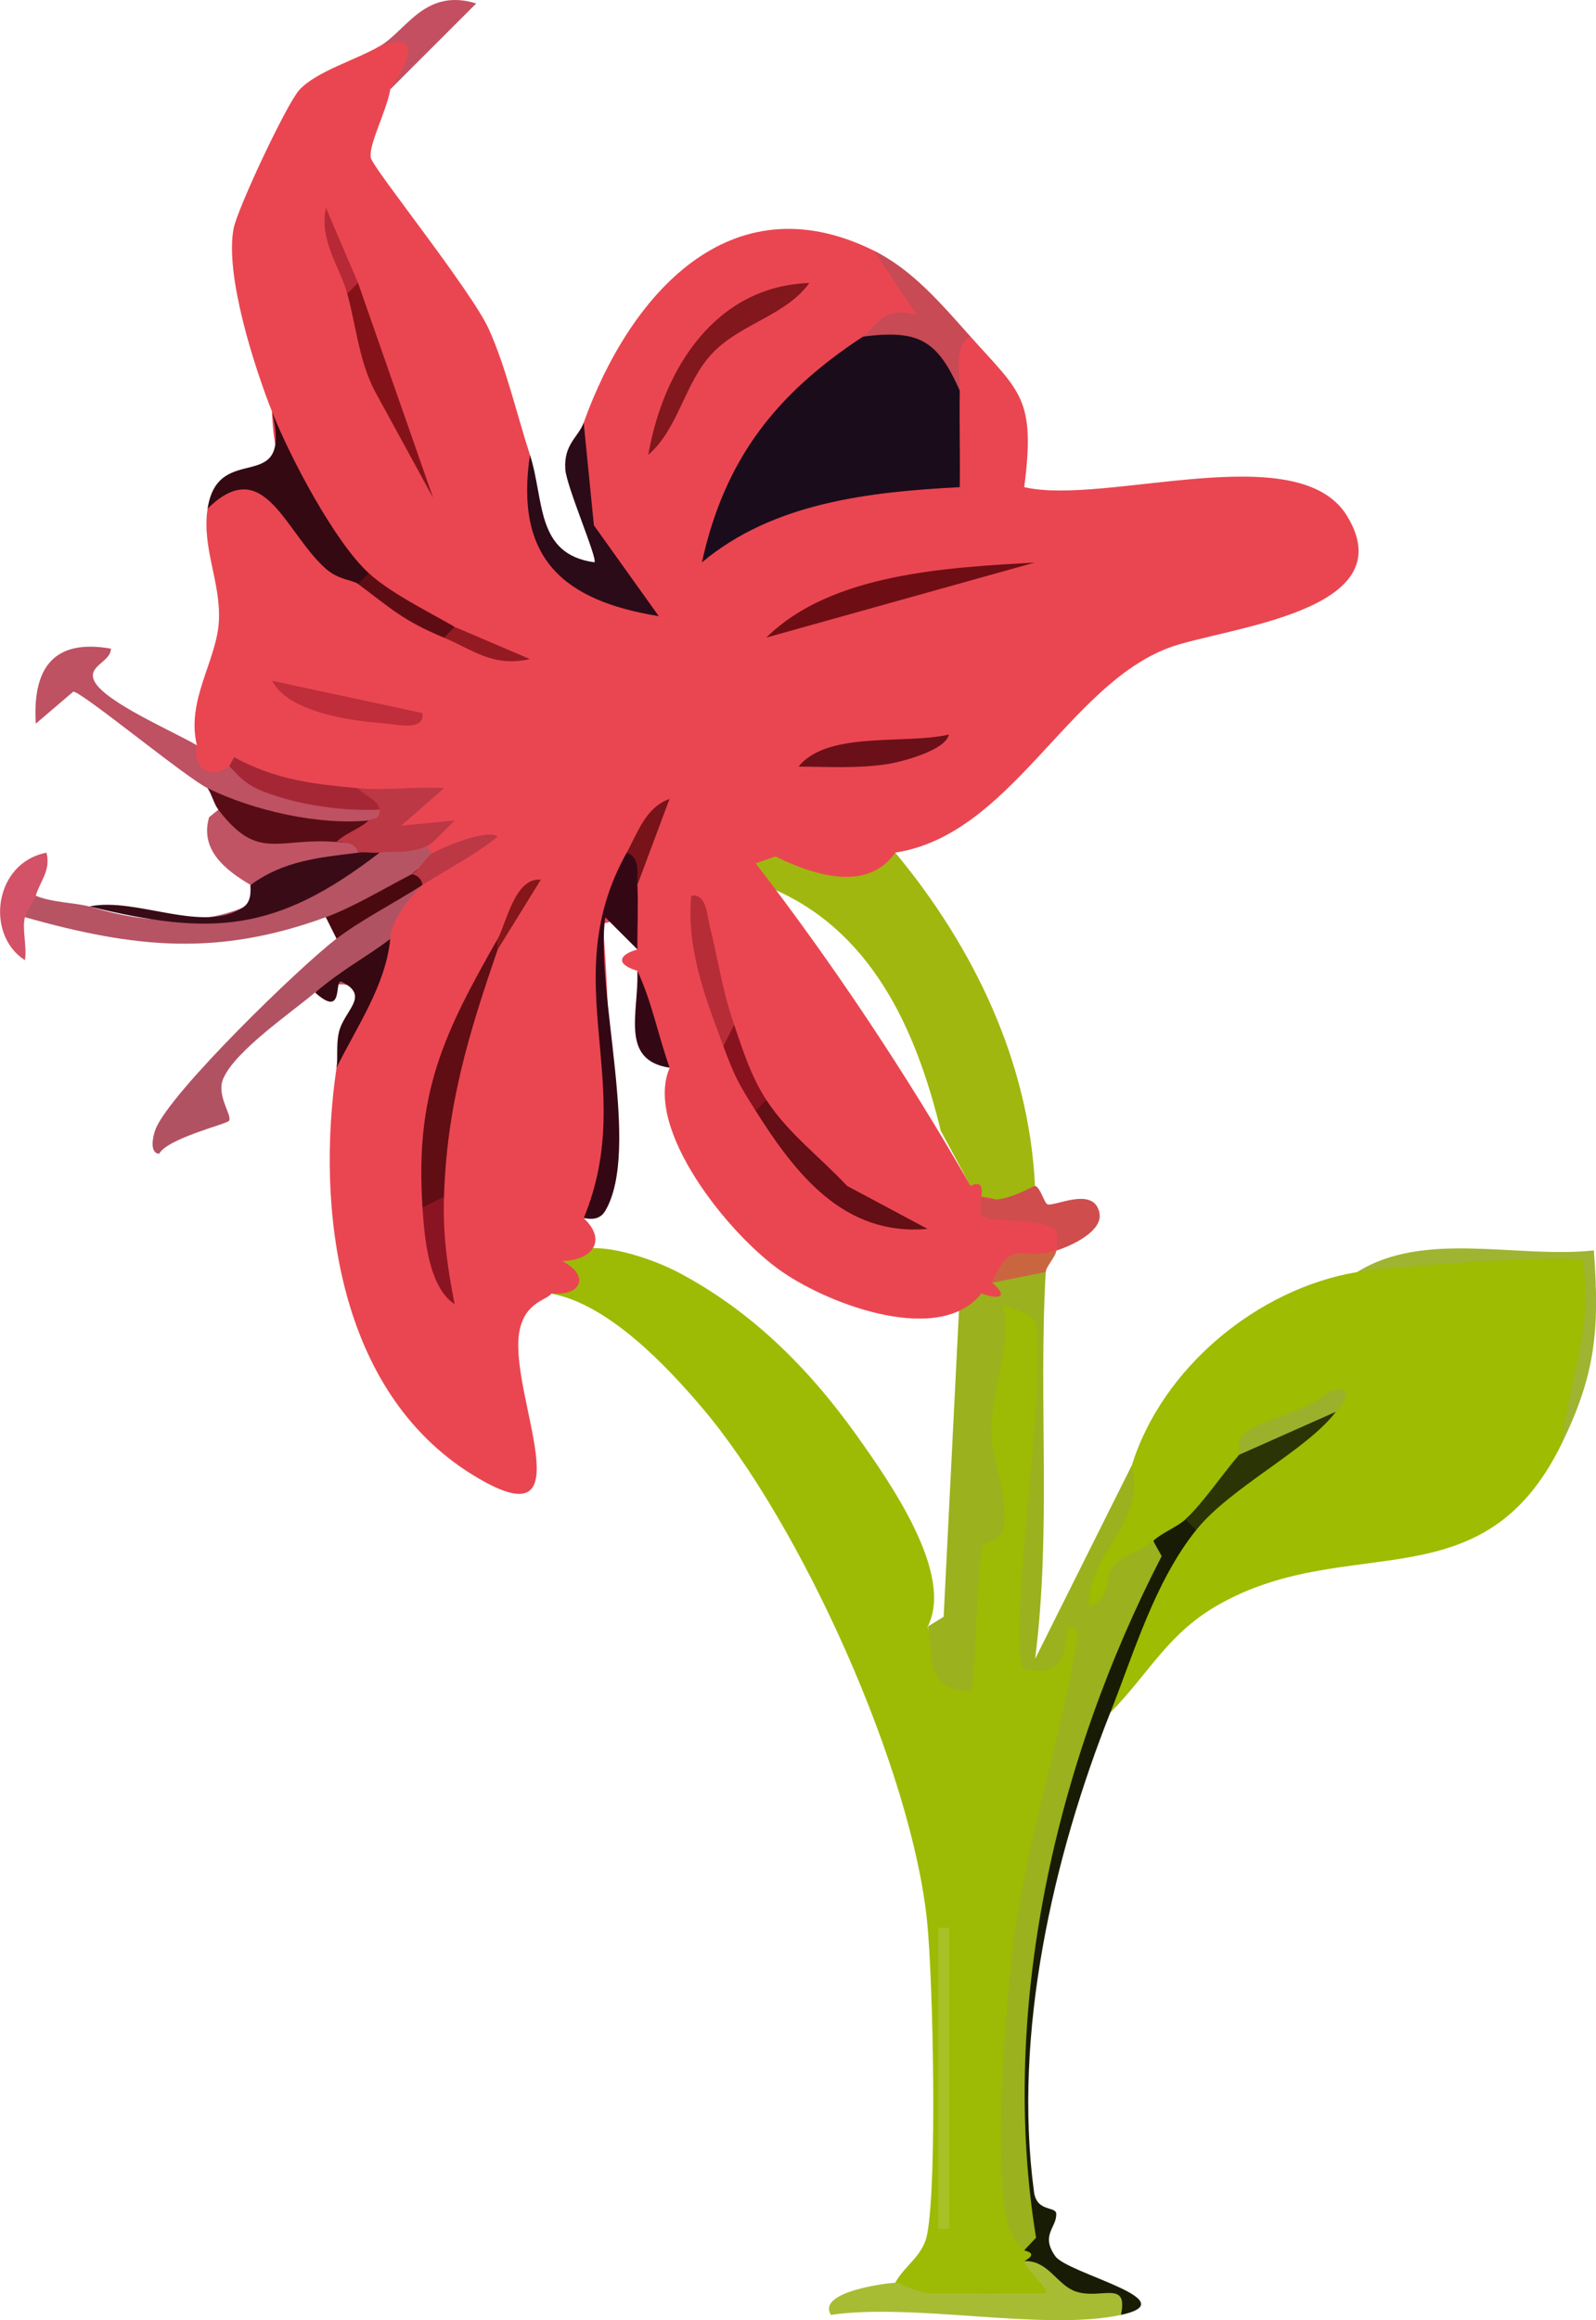
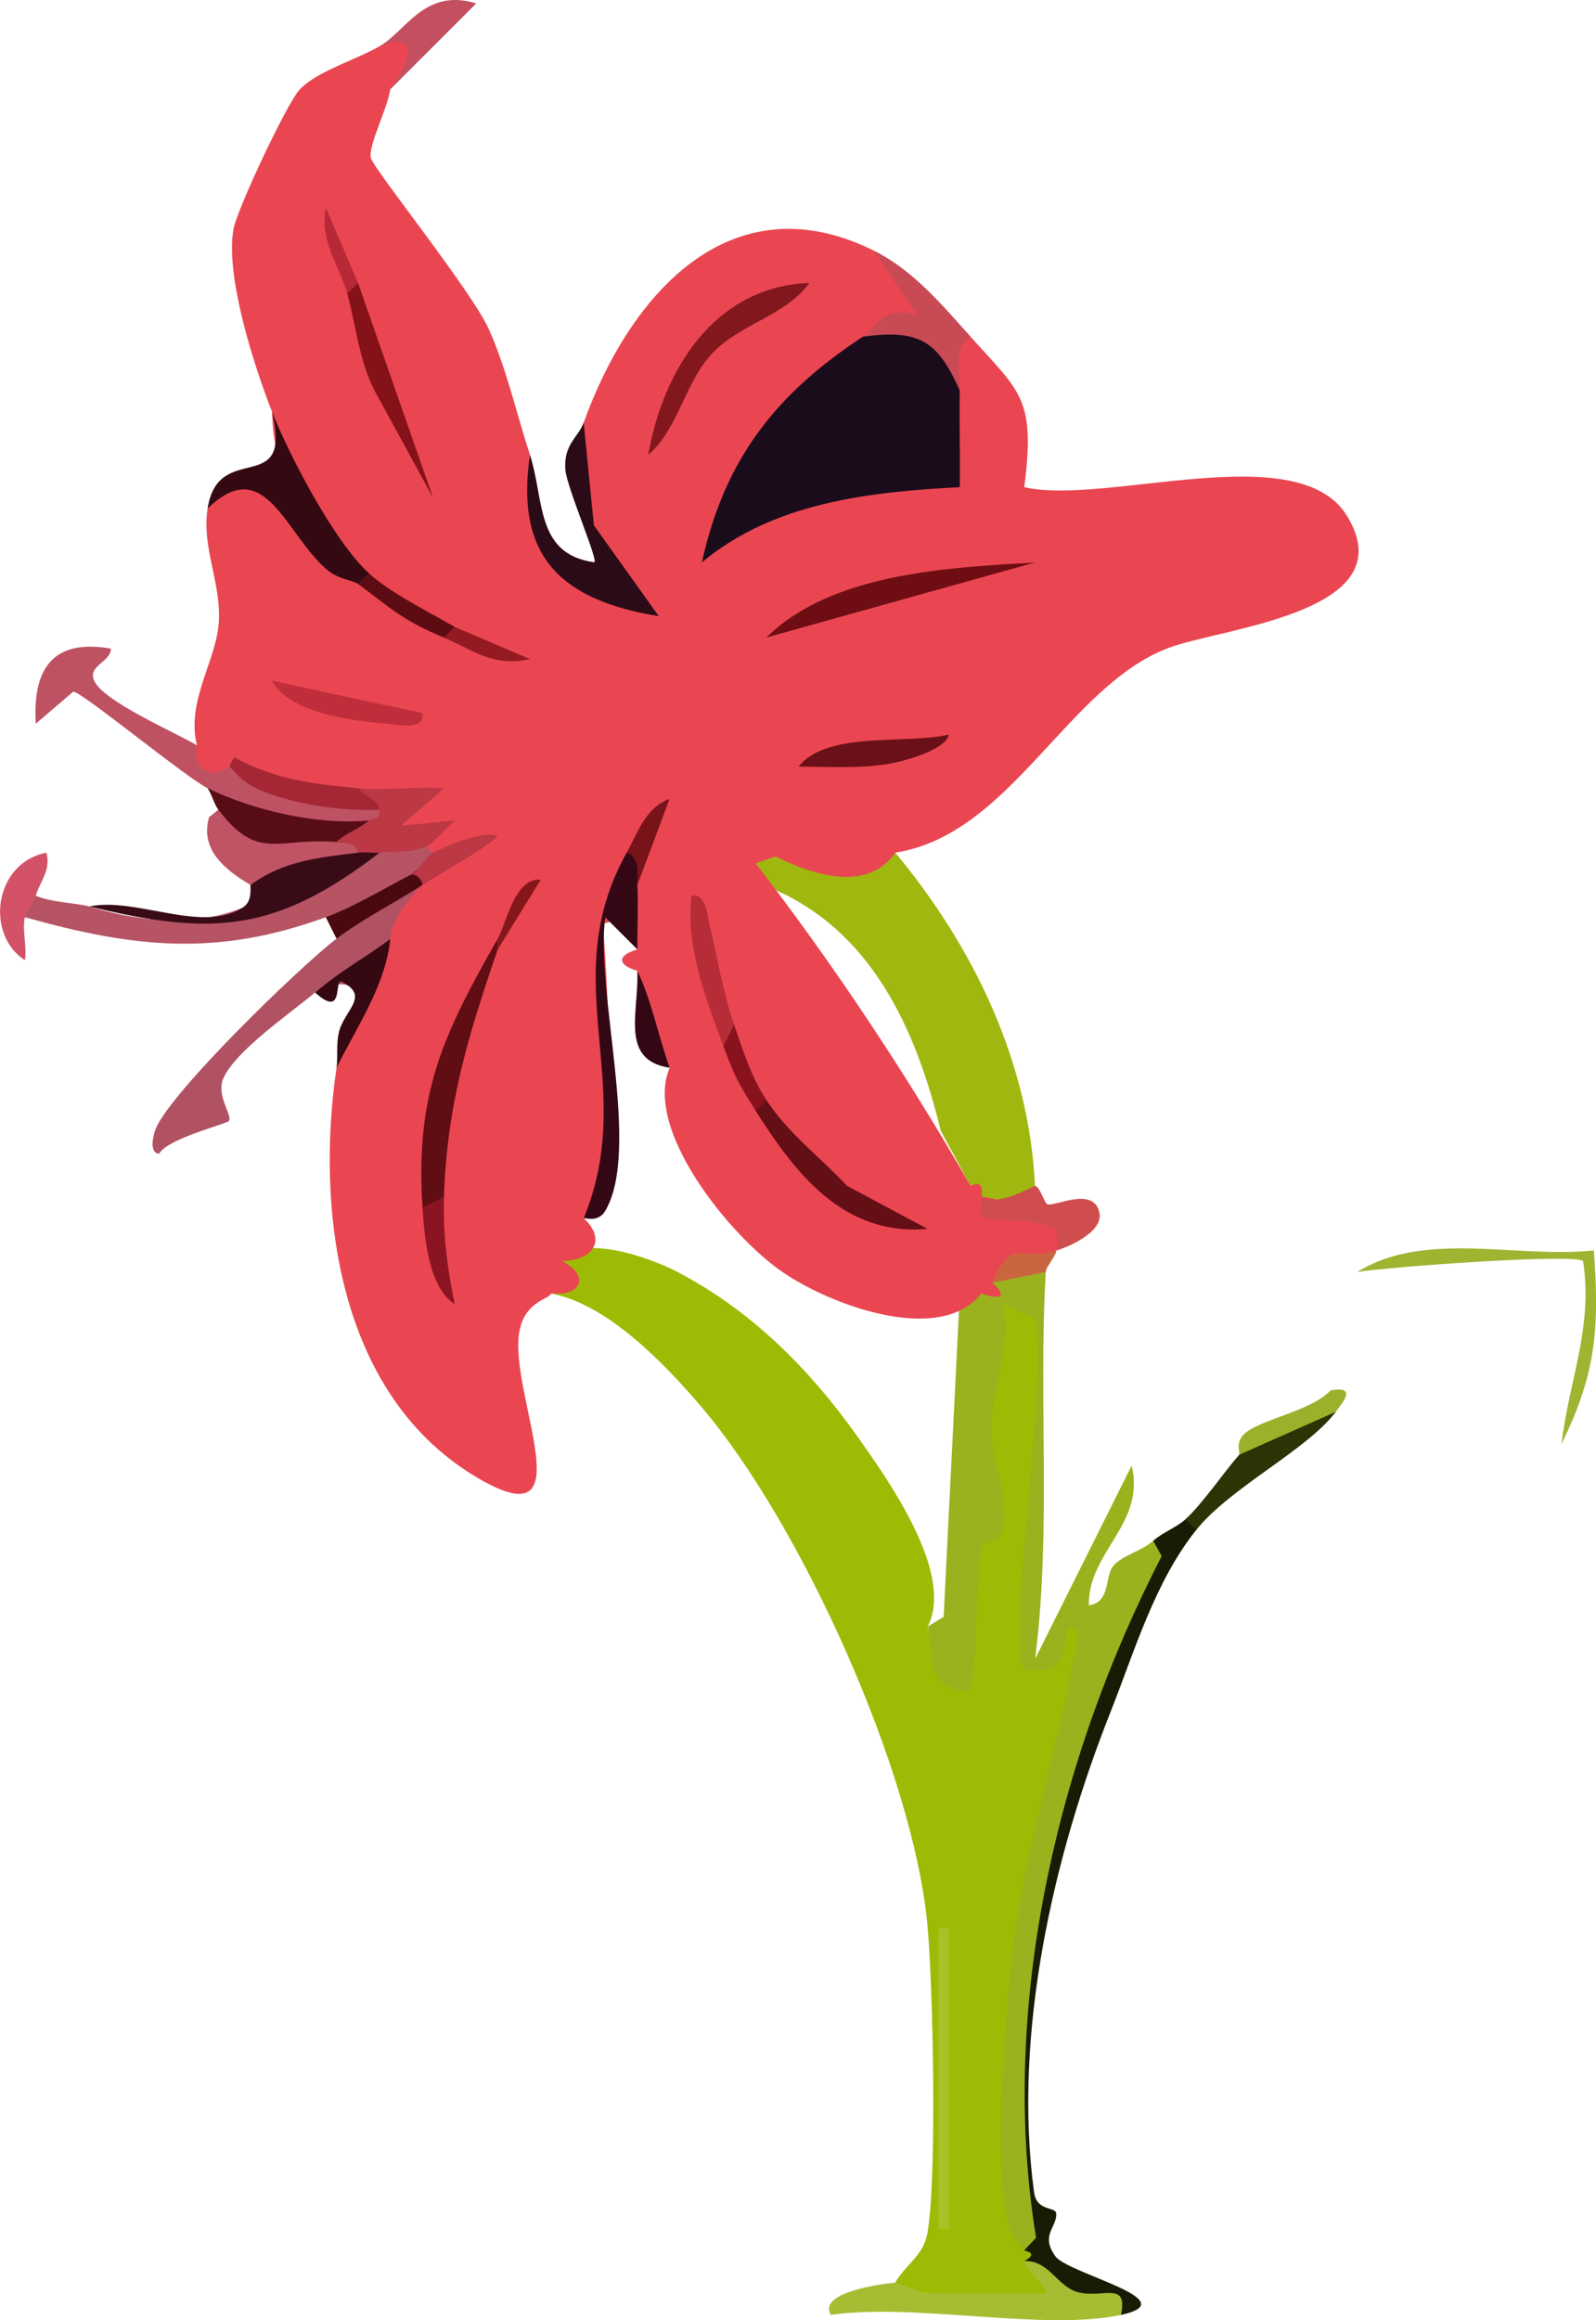
<svg xmlns="http://www.w3.org/2000/svg" id="Layer_2" viewBox="0 0 148.53 215.8">
  <g id="Layer_1-2">
-     <path d="M126.32,118.31c2.27-1.43,20.85-2.32,21.51-1.46,1.55,2.04-1.35,14.58-2.51,17.46-7.31,14.93-19.58,8.15-31.68,14.81-4.93,2.71-6.57,6.37-10.32,10.19-1.24-4.67,3.59-14.67,8-17,2.83-4.51,7.16-8.18,13-11,.84-2.21-7.44,1.99-9,4,1.24,1.86-3.05,5.15-5,6-.06,1.74-1.61,3.39-3,2l-2.81,3.16c-.82,3.15-3.45,6.49-4.27,2.14,2.15-3.97,3.85-8.07,5.09-12.3,2.8-9.06,11.69-16.45,21-18Z" fill="#9dbc02" />
    <path d="M83.32,79.31c7.27,8.75,12.45,19.43,13,31,.89,2.75-4.19,2.98-5,1-.36-.33-.66-.67-1-1l-2.77-5.14c-2.31-9.5-6.51-18.85-16.14-22.71l-1.09-2.15c.19-.65-.58-2.08.61-2.06,3.79.95,8.55,1.66,12.39,1.06Z" fill="#a0b70f" />
    <path d="M111.32,142.31c-3.87,4.83-5.78,11.41-8,17-5.29,13.35-9.08,29.79-7.09,44.57.26,1.9,2.04,1.29,2.07,2.03.04,1.3-1.49,1.97-.09,3.94,1.15,1.63,12.32,4.11,6.12,5.46l-1.27-.33c-4.08-.3-4.46-.67-7.73-4.67-.07-.31.04-.67,0-1-1.86-14.55.93-38.77,5.72-52.78,1.6-4.69,4.44-8.67,6.28-13.22.84-.77,2.16-1.24,3-2,1.41-1.33,1.92-.77,1,1Z" fill="#191c04" />
    <path d="M126.32,118.31c6.22-3.92,14.96-1.23,22.01-2.01.55,7.45.14,11.58-3.01,18.01.68-5.86,2.96-10.86,2.01-17.01-.74-.74-18.29.55-21.01,1.01Z" fill="#9fb431" />
    <path d="M52.32,117.31c1.65-2.65,8.14-.35,10.66.96,6.88,3.58,12.29,8.98,16.78,15.29,3.17,4.45,9.08,12.92,6.56,17.76.52,1.51,2.41,6.73,3.66,3.56,1.15-11.25,1.95-22.62,2.39-34.11,3.93-1.74,4.57.11,4.47,3.77l-1.12,29.98,1.95-.58c.94-3.66,2.35-4.55,4.24-2.66-5.39,18.41-10.45,39.15-6.6,58.04.9.19.86.53,0,1,1.41.33,4.17,3.86,2.71,4.02-4.5.5-13.37,1.38-14.71-2.02.91-1.64,2.6-2.5,2.98-4.52.93-4.92.55-23.41,0-28.97-1.39-14.17-11.76-37.13-21.02-47.98-3.33-3.91-8.7-9.56-13.97-10.53.54-1.02.68-2.49,1-3Z" fill="#9dbb05" />
    <path d="M97.32,118.31c-.69,11.95.54,24.05-.99,35.99l8.99-17.99c1.3,5.47-4.07,8.01-3.99,13,2.06-.27,1.46-2.73,2.3-3.69s2.65-1.37,3.69-2.31l.79,1.43c-9.86,19.1-15.15,42.22-11.69,63.39l-1.11,1.18c-1.79-1.69-1.88-4.18-2.04-6.47-.43-6.04.31-15.9,1.05-22.03,1.18-9.82,4.54-19.23,6.01-29-1.42-1.73-.95,1.63-1.53,2.46-1.03,1.45-1.94,1.07-3.47,1.03-1.85-1.86,2.31-27.59,1.04-32.32-.21-.79-2.18-1.18-3.03-1.68.81,3.94-1.03,7.88-1.09,11.5-.05,2.91,1.51,5.78,1.18,9.05-.19,1.84-1.9,1.33-2.08,2.13-.4,1.83-.6,12.79-1.02,13.31-4.51-.02-3.35-3.78-3.99-6l1.48-.91,1.44-28.74,2.08-1.35c.23-.38.87-.7,1-1,1.26-1.5,3.64-2.56,5-1Z" fill="#9bb11d" />
    <path d="M95.32,210.31c2.18-.12,3.02,2.17,4.73,2.8,2.32.85,4.98-1.15,4.27,2.2-7.08,1.54-19.29-1.14-26.99,0-1.38-2.2,5.45-2.99,5.99-2.99.49,0,2.03.99,3.45,1,3.52.01,7.04,0,10.55,0,.44-.32-1.82-2.16-2-2.99Z" fill="#a8bc33" />
    <rect x="87.32" y="179.31" width="1" height="28" fill="#a9c027" />
    <path d="M124.32,131.31c-2.68,3.56-9.82,7.03-13,11l-1-1c1.54-1.39,3.53-4.31,5-6,1.66-2.3,6.53-4.32,9-4Z" fill="#2b3405" />
    <path d="M115.32,135.31c.13-.15-.46-1.21.63-2.07,1.64-1.3,6.06-2.01,7.89-3.92,2.43-.43,1.2,1.03.48,1.99l-9,4Z" fill="#9bb12c" />
    <path d="M36.32,87.31l-3.36,4.72c-.68-.72-1.9-.63-3.64.28-2.19,1.86-7.46,5.44-8.55,8.03-.66,1.58.88,3.41.54,3.91-.2.3-5.7,1.62-6.5,3.06-.94-.06-.58-1.67-.32-2.32,1.43-3.46,13.33-15,16.82-17.68.22-2.34,5.58-4.69,8-5,.35,2.81-1.06,3.52-3,5Z" fill="#b15262" />
    <path d="M40.32,79.31c1.18,1-.63,2.36-2,2-1.33,1.91-5.98,5.08-8,4-10.08,3.67-17.77,2.88-28,0-1.67-1.19-.99-2.33,1-2,1.59.65,3.39.61,5,1,6.62,2.01,12.15,1.66,16.6-1.04l10.4-3.96c.09-2.05,1.75-2.38,5-1v1Z" fill="#b65464" />
    <path d="M19.32,73.31c-2.02-.99-11.73-9-12.5-8.98l-3.49,2.98c-.31-5.1,1.59-7.93,6.99-6.98.02,1.23-2.22,1.59-1.55,3,.93,1.96,7.49,4.76,9.55,5.99,1.02.61,1.97,1.47,3,2,4.34,1.6,9.01,2.94,14,4,1.48,1.73.86,2.34-1,1-4.96,1.86-11.45,1.42-15-3Z" fill="#be5162" />
    <path d="M33.32,79.31c.56-1.93,1.44-1.92,2,0-9.65,7.44-15.63,7.77-27,5,4.32-.92,10.68,2.62,14.36.04.88-.62.56-1.98.64-2.04-1.36-3.84,7.12-3.43,10-3Z" fill="#390b17" />
    <path d="M20.32,75.31c3.67,1.1,7.34,2.1,11,3,1.94-.81,3.25-1.18,2,1-3.76.46-6.96.77-10,3-2.38-1.4-4.74-3.29-3.86-6.3l.86-.7Z" fill="#c05464" />
    <path d="M34.32,76.31c1.09,1.65.09,2.32-3,2-5.52-.43-7.28,1.86-11-3-.41-.54-.6-1.41-1-2,4.23,2.07,10.3,3.47,15,3Z" fill="#580c16" />
    <path d="M35.32,4.31c2.52-1.47,4.22-5.46,9-3.99l-8,7.99c.18-1.19.34-3.41-1-4Z" fill="#c44f60" />
    <path d="M3.32,83.31c-.18.65-.82,1.33-1,2-.29,1.05.21,2.78,0,4-3.72-2.38-2.88-9.06,2-10,.45,1.63-.64,2.74-.99,4Z" fill="#d35267" />
    <path d="M39.32,82.31c-2.4,1.55-5.82,3.32-8,5l-1-2c2.51-.91,5.53-2.73,8-4,1.62-1.51,2.29-.84,1,1Z" fill="#4a090f" />
    <path d="M36.32,8.31c-.3,1.93-2.04,5.15-1.81,6.37.18.95,9.39,12.39,10.99,15.95s2.57,7.83,3.82,11.68c-.37,4.29,1.58,12.08,7.12,11.62.28-.02-1.16-4.01-1.6-4.89-1.24-3.33-1.41-6.58-.52-9.73,4.23-11.79,13.59-22.64,27-16,2.63,2.37,8.28,7.53,1.93,6.86l-2.93,1.14-.57,2.82c-4.72,3.38-8.96,7.8-10.76,13.41,5.72-2.85,12.1-3.73,18.4-4.12-.34-2.72-.14-5.11,1.93-7.11-1.95-4.42-1.61-6.08,1-5,4.62,5.17,6.07,5.7,5,14,7.57,1.75,25.52-4.77,30.05,2.69,5.46,8.98-11.6,10.38-16.59,12.25-9.43,3.53-14.71,17.39-25.45,19.05-2.05,2.89-5.77,3.01-11.16.36l-1.84.64c7.24,9.41,13.91,19.41,20,30,.86-.43,1.16-.05,1,1,2.19.31,2.5.69.94,1.13,3.38-.52,10.66.21,6.06,3.87-2,.85-4,1.85-6,3,1.47,1.24.84,1.68-1,1-3.8,4.86-13.95,1.15-18.54-2.01-4.93-3.39-12.94-13.31-10.46-18.99-2.01-2.2-3.01-5.2-3-9-1.92-.56-1.92-1.44,0-2-2.09-2.72-2.09-4.72,0-6,.62-1.85.28-2.85-1-3,.11,2.25.27,6.5-2.24,6.58.79,8.94.66,17.66-.4,26.15l-1.37,1.27c2.17,2.02.9,3.91-2,4,2.56,1.28,1.86,3.29-1,3-.32.61-2.45.73-2.98,3.52-1.09,5.8,6.6,20.13-4.38,13.34-12.56-7.77-14.57-24.76-12.64-37.86.94-4.63,2.61-8.63,5-12,.09-1.38,1.09-3.05,3-5,1.17-1.58,1.5-2.58,1-3-.68-.29-.67-.63,0-1-1.55-.46.76-2.02.96-2.01-1.56,2.69-4.22,1.7-7.96-2.99-3.56,1.1-7.56.43-12-2-1.77,1.3-3.45.12-3-2-1.01-4.16,1.86-7.88,2.05-11.53s-1.61-6.83-1.05-10.47c1.23-2.83,5.58-4.3,7.49-1.65,2.07,3.14,4.24,6.02,6.51,8.65,2.64.91,6.32,2.95,8,5,1.54-.16,1.88-.49,1-1-2.57.07-7.12-2.61-8-5-5.89-1.84-8.92-9.27-9-15-1.69-4.27-4.4-12.74-3.58-17.04.35-1.85,4.96-11.65,6.13-12.91,1.61-1.73,5.25-2.77,7.45-4.05,3.93-1.42,2.83,1.34,1,4Z" fill="#ea4651" />
    <path d="M34.32,53.31c1.33,1.41.77,1.92-1,1-.5-.37-1.82-.36-3.02-1.43-3.81-3.4-5.71-10.74-10.98-5.57.99-6.48,7.95-.9,6-9,1.66,4.19,5.83,12.11,9,15Z" fill="#340912" />
    <path d="M54.32,39.31l.95,9.55,6.04,8.45c-8.95-1.45-13.42-5.42-11.99-15,1.36,4.18.49,9.24,6,9.99.32-.32-2.6-7.03-2.71-8.65-.16-2.34,1.23-3,1.71-4.34Z" fill="#2b0b17" />
    <path d="M90.32,31.31c-1.6.84-.97,3.4-1,5-1.52.44-2.84-.41-3.97-2.55-2.65-.27-4.33-1.09-5.03-2.45,1.2-.79,1.7-2.95,5-2.01l-4-5.99c3.58,1.77,6.26,4.93,9,8Z" fill="#c84a55" />
    <path d="M96.32,110.31c.45.02.87,1.59,1.15,1.7.64.26,4.35-1.74,4.85.81.34,1.73-2.71,3.09-3.99,3.49.1-.62.08-1.3-.06-1.92-1.54-1.17-5.99-.64-6.8-1.25-.5-.37,0-1.71-.14-1.83,1.63.98,4.75-1.01,5-1Z" fill="#cf4d4d" />
    <path d="M36.32,87.31c-.41,4.31-3.11,8.17-5,12,.15-1-.05-2.08.21-3.25.46-2.1,2.97-3.38.29-4.74-.8-.41.3,3.52-2.49,1,2.66-2.26,4.74-3.27,7-5Z" fill="#350812" />
    <path d="M98.32,116.31c-.1.61-.97,1.5-1,2l-5,1c1.93-4.37,2.45-1.92,6-3Z" fill="#ca663f" />
    <path d="M89.32,36.31c-.05,2.99.04,6.01,0,9-8.41.44-17.35,1.43-24,7,2.12-9.65,6.93-15.71,14.99-21,5.24-.68,6.93.36,9,5Z" fill="#1b0c1b" />
    <path d="M59.32,82.31c.09,1.99-.02,4.01,0,6l-2.99-2.99c-.97,6.82,3.36,21.57,0,27.3-.67,1.14-1.95.61-2.01.69,5.12-12.4-2.71-21.97,4-34,1.59-1.42,1.92-.42,1,3Z" fill="#340715" />
    <path d="M46.32,88.31c-2.71,7.87-4.74,14.51-5,23-.45,1.74-.73,2.7-2,1-.71-10.67,1.99-16.2,7-25v1Z" fill="#610d14" />
    <path d="M96.31,52.32l-24.99,6.98c6.03-5.99,16.88-6.51,24.99-6.98Z" fill="#6e0e14" />
    <path d="M75.32,26.32c-2.18,3.03-6.36,3.76-8.99,6.5s-3.16,7.04-6,9.49c1.37-7.9,6.18-15.68,14.99-15.99Z" fill="#82171d" />
    <path d="M33.32,73.31c2.62.24,5.37-.18,8,0l-4,3.49,5-.49-2,1.99c-1.56,1.16-3.27.83-5,1-.65.06-1.35-.08-2,0-.27-.97-1.15-.93-2-1,.84-.82,2.19-1.22,3-2,.19-.18,1.11.05,1-1-1.85-.4-2.51-1.07-2-2Z" fill="#bb3844" />
    <path d="M71.32,102.31c2.01,3.09,5.03,5.33,7.51,7.99l7.49,4c-7.81.7-12.3-5.15-16-10.99-.73-1.61-.59-1.94,1-1Z" fill="#640e15" />
    <path d="M33.32,26.31l6.99,20-5.47-10.01c-1.44-2.83-1.71-6.02-2.52-8.98-.19-1.18-.18-1.49,1-1Z" fill="#851219" />
    <path d="M33.32,73.31c.58.7,1.9,1.07,2,2-3.47.15-7.61-.44-10.83-1.7-2.17-.85-2.64-2.03-3.17-2.3l.47-.88c3.9,2.11,7.3,2.49,11.53,2.88Z" fill="#a52736" />
    <path d="M88.31,68.32c-.3,1.5-4.53,2.57-5.73,2.75-2.75.42-5.5.25-8.26.23,2.68-3.35,9.94-2.03,13.99-2.98Z" fill="#6b1018" />
    <path d="M39.31,66.32c.25,1.72-2.37,1.06-3.47.97-3.09-.24-8.95-.98-10.52-3.97l13.99,3Z" fill="#bf2e3a" />
    <path d="M68.32,95.31c.3,1.66-.04,2.33-1,2-1.67-4.49-3.46-9.08-2.99-14,1.41-.23,1.46,1.77,1.71,2.77.81,3.23,1.13,5.85,2.28,9.23Z" fill="#b62d37" />
    <path d="M42.32,58.31c1.33,1.32.79,1.4-1,1-3.87-1.61-4.96-2.74-8-5l1-1c2.05,1.87,5.54,3.57,8,5Z" fill="#5e0c14" />
    <path d="M41.32,111.31c-.11,3.57.31,6.54.99,9.99-2.47-1.61-2.82-6.37-2.99-8.99l2-1Z" fill="#8b1422" />
    <path d="M62.32,99.31c-4.65-.7-2.87-5.11-3-9,1.32,2.76,1.94,6.05,3,9Z" fill="#340715" />
    <path d="M71.32,102.31l-1,1c-1.62-2.57-1.92-3.11-3-6l1-2c.83,2.42,1.59,4.84,3,7Z" fill="#89121f" />
    <path d="M40.32,79.31c.89-.49,4.98-2.25,6-1.5-2.16,1.75-4.67,3.01-7,4.5-.07-.52-.46-.93-1-1,.65-.33,1.32-1.63,2-2Z" fill="#bb3844" />
    <path d="M59.32,82.31c-.05-1.09.31-2.52-1-3,1.03-1.84,1.73-4.19,3.99-5l-2.99,8Z" fill="#78131a" />
    <path d="M33.32,26.31l-1,1c-.65-2.4-2.65-4.94-1.99-7.99l2.99,6.99Z" fill="#b72936" />
    <path d="M42.32,58.31l7,2.99c-3.46.79-5.4-.91-8-1.99l1-1Z" fill="#941a22" />
    <path d="M46.32,88.31v-1c.8-1.41,1.58-5.72,4.01-5.49l-4.01,6.49Z" fill="#851619" />
  </g>
</svg>